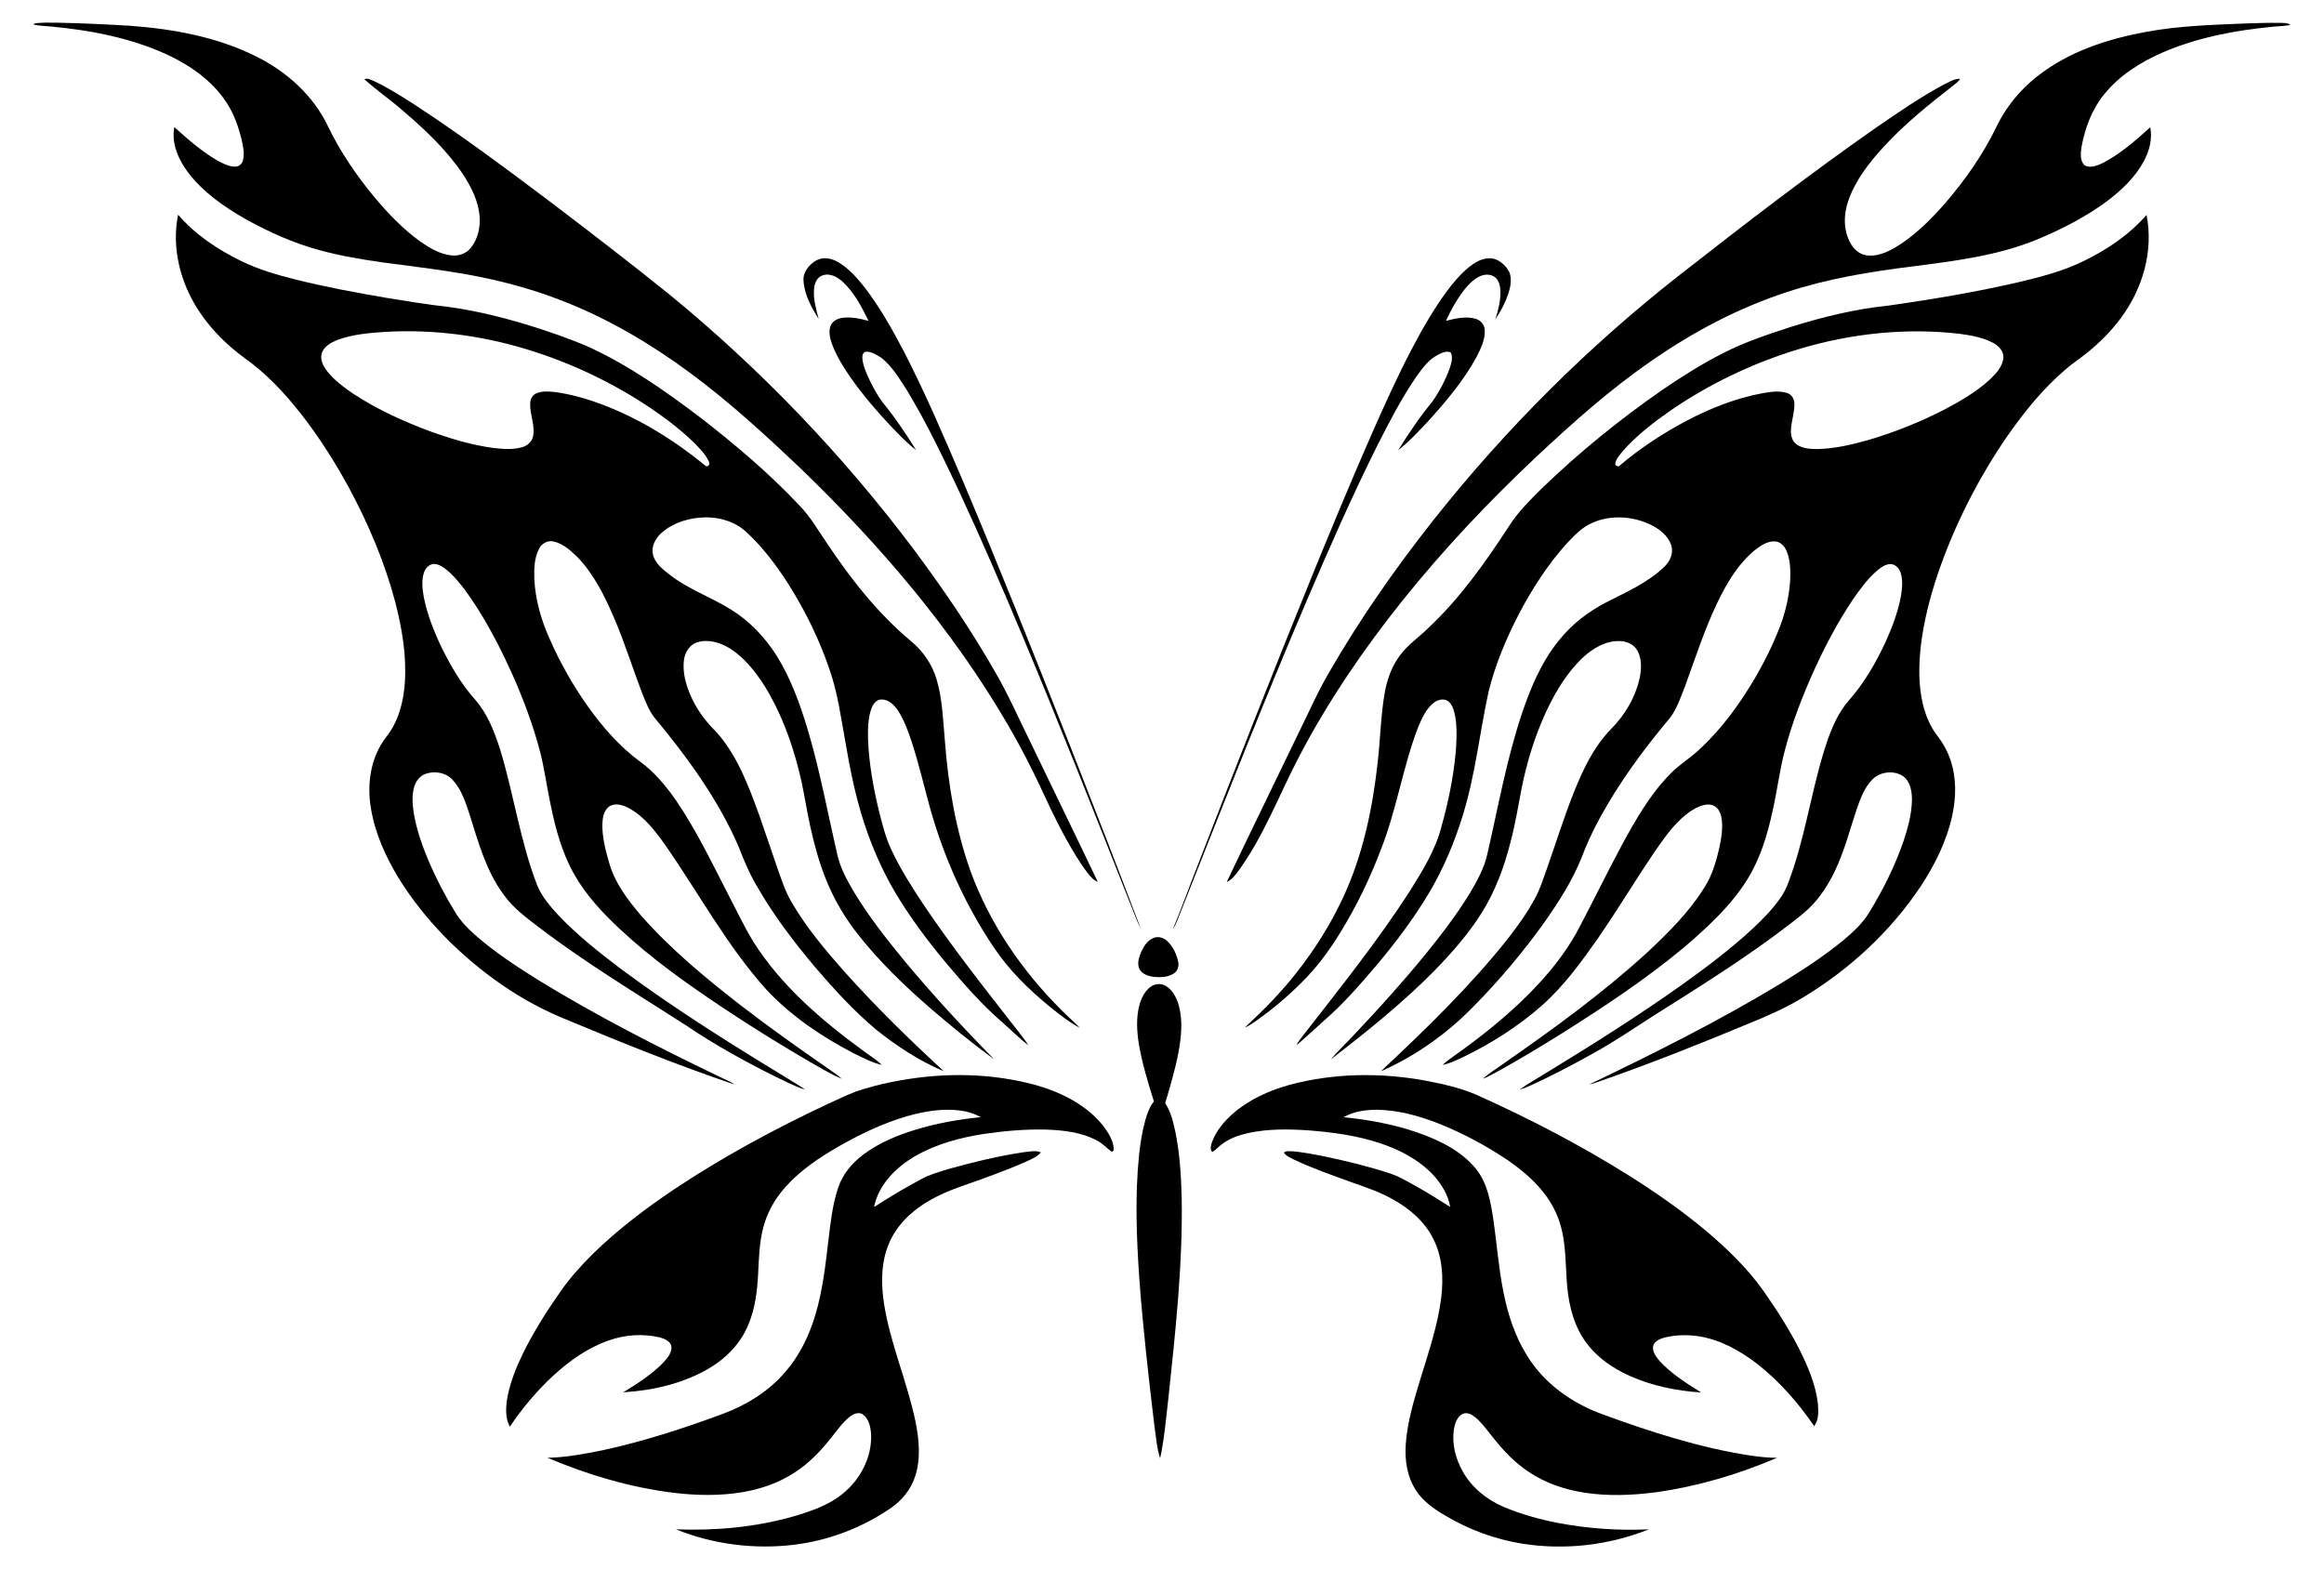
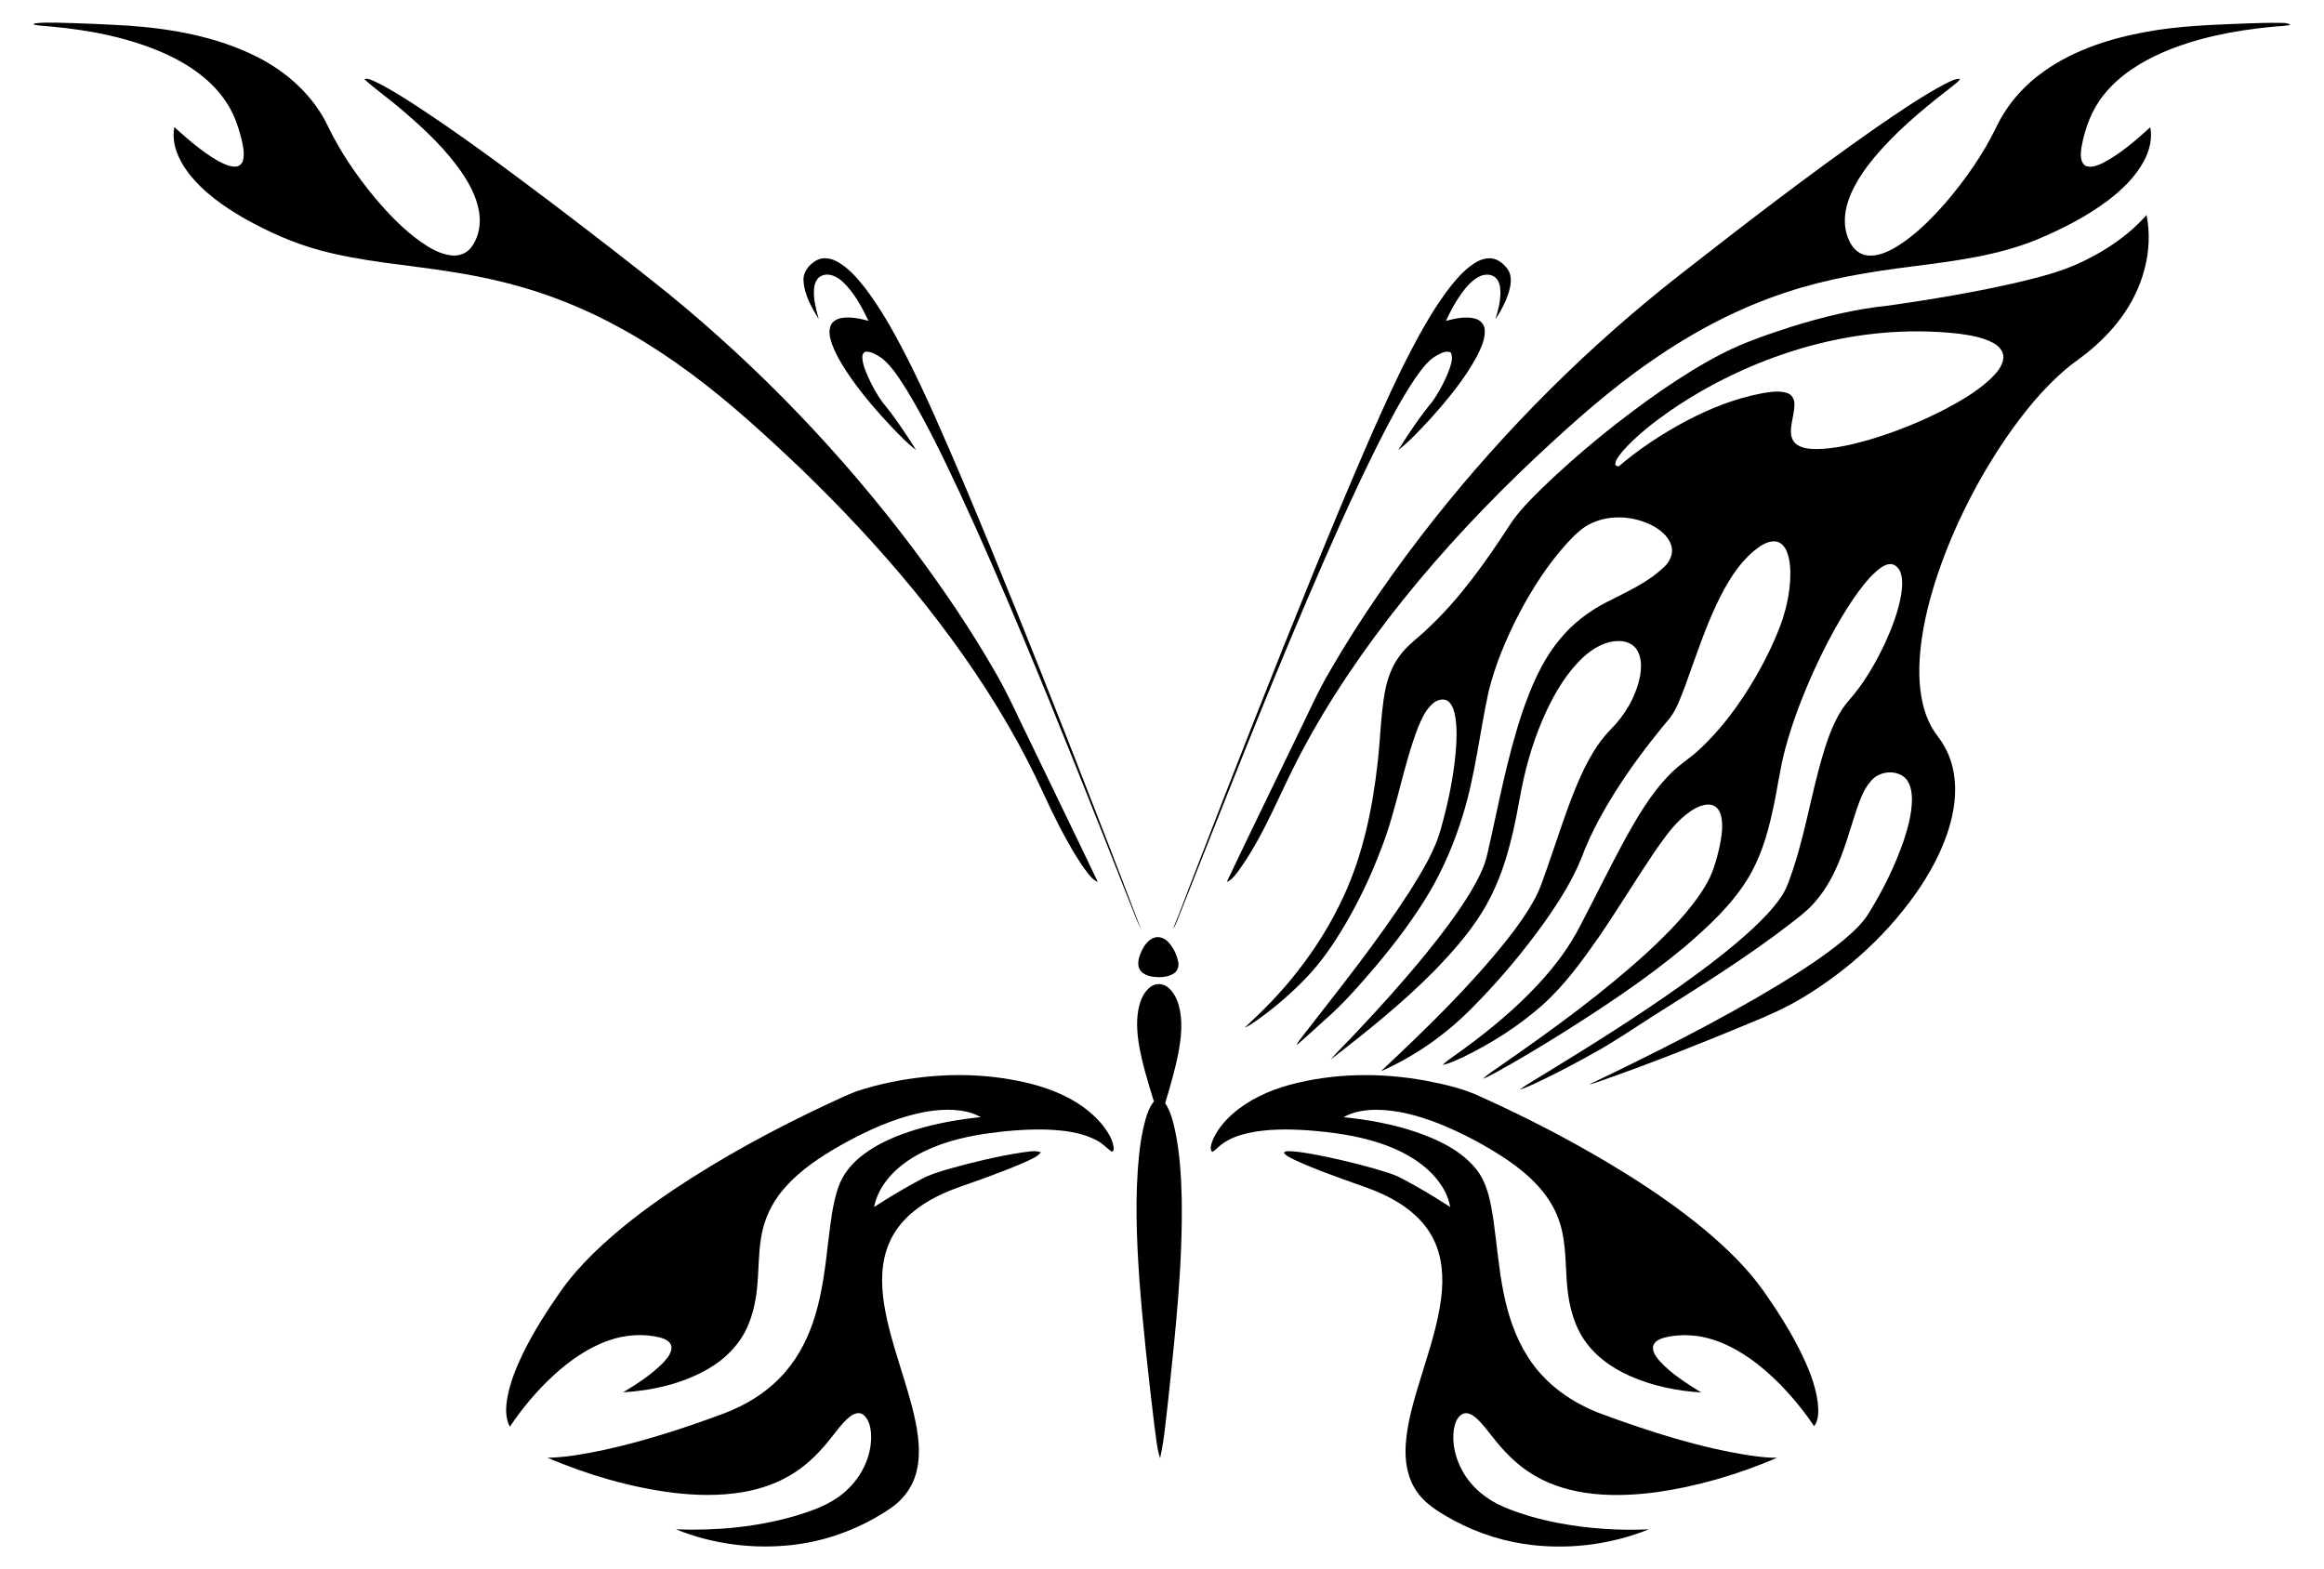
<svg xmlns="http://www.w3.org/2000/svg" version="1.1" id="Layer_1" x="0px" y="0px" viewBox="-10.807 543.624 1968.807 1329.511" enable-background="new -10.807 543.624 1968.807 1329.511" xml:space="preserve">
  <g id="_x23_ffffffff">
</g>
  <g id="_x23_000000ff">
    <path d="M17.596,564.402l0.718-0.846c6.423-1.093,12.985-0.679,19.474-0.707   c20.361,0.427,40.722,1.364,61.048,2.575c36.736,2.677,73.883,9.35,107.098,25.88   c26.083,12.864,49.005,33.407,61.433,59.996c10.36,21.345,23.87,41.048,38.951,59.317   c11.703,13.92,24.373,27.257,39.238,37.853c7.851,5.431,16.5,10.555,26.183,11.572   c6.094,0.686,12.533-1.6,16.376-6.484c5.756-7.261,8.047-16.884,7.441-26.029   c-0.928-13.248-7.056-25.453-14.229-36.381c-13.809-20.495-31.939-37.613-50.642-53.578   c-10.631-9.311-22.315-17.365-32.821-26.807c2.689-1.206,5.427,0.514,7.917,1.459   c11.194,5.186,21.641,11.823,32.056,18.406c40.982,26.572,80.136,55.855,119.141,85.22   c33.449,25.464,66.823,51.048,99.533,77.446c77.185,63.226,146.693,135.807,206.602,215.587   c25.167,33.662,48.834,68.505,69.686,105.01c10.949,18.92,19.652,39.016,29.356,58.584   c18.971,39.448,38.194,78.769,57.014,118.272c-3.403-1.183-5.765-4.04-7.986-6.725   c-4.063-5.088-7.59-10.56-11.001-16.092c-10.07-16.586-18.73-33.983-26.805-51.606   c-9.217-20.033-19.301-39.662-30.395-58.705c-46.838-80.438-107.919-151.743-174.661-216.271   c-30.225-28.722-60.999-57.03-94.564-81.832c-33.127-24.469-68.914-45.648-107.329-60.689   c-30.995-12.284-63.572-20.154-96.496-25.158c-36.653-5.834-73.978-8.249-109.906-18.058   c-22.145-5.928-43.179-15.438-63.167-26.566c-18.133-10.393-35.784-22.698-48.506-39.528   c-8.042-10.8-14.1-24.479-11.469-38.196c11.49,10.277,23.14,20.597,36.523,28.349   c4.594,2.469,9.483,5.084,14.83,5.136c3.235,0.083,6.22-2.276,6.831-5.483   c1.496-6.075,0.003-12.366-1.4-18.317c-2.791-10.868-6.581-21.64-12.917-31.004   c-11.874-18-30.125-30.788-49.412-39.852c-31.281-14.482-65.615-21.023-99.762-24.139   C26.904,565.52,22.168,565.567,17.596,564.402z" />
-     <path d="M149.042,791.673c-9.574-20.416-13.54-43.915-8.961-66.156c14.449,16.867,33.319,29.42,53.141,39.121   c14.82,7.358,30.814,11.895,46.802,15.929c25.222,6.244,50.786,11.034,76.406,15.386   c17.429,2.831,34.86,5.768,52.426,7.665c22.558,3.078,44.739,8.499,66.517,15.046   c18.015,5.571,35.93,11.646,53.221,19.199c33.694,15.625,64.277,37.096,93.803,59.44   c29.518,22.941,58.251,47.117,83.882,74.406c9.289,9.47,15.856,21.065,23.322,31.926   c20.326,30.511,43.241,59.718,71.493,83.316c10.152,8.407,17.881,19.715,21.58,32.402   c5.055,17.039,5.402,34.975,7.032,52.557c2.876,37.225,9.065,74.455,21.634,109.702   c16.204,44.392,43.464,84.29,76.807,117.56c5.12,5.264,10.725,10.034,15.899,15.251   c-9.245-4.685-17.29-11.356-25.363-17.761c-18.001-14.675-34.808-31.142-47.692-50.563   c-24.235-35.981-42.189-76.086-53.884-117.818c-5.077-18.513-9.48-37.216-15.346-55.495   c-3.14-9.42-6.467-18.946-11.946-27.295c-3.175-4.636-7.839-9.355-13.859-9.231   c-4.577-0.016-7.458,4.321-8.749,8.222c-2.837,8.505-2.808,17.619-2.614,26.493   c0.883,20.332,4.518,40.467,9.326,60.209c2.846,11.019,5.493,22.211,10.465,32.517   c7.546,16.176,17.187,31.258,27.016,46.118c25.45,37.903,53.909,73.652,81.963,109.646   c2.427,3.214,4.949,6.378,7.068,9.815c-8.006-6.113-15.06-13.411-22.68-20.01   c-17.526-15.111-32.646-32.731-47.589-50.345c-15.716-19.005-30.597-38.809-43.129-60.082   c-10.629-18.137-19.034-37.534-25.619-57.485c-7.459-22.66-12.137-46.094-16.136-69.57   c-3.734-20.574-6.466-41.479-13.479-61.281c-8.491-24.953-20.14-48.795-34.141-71.105   c-10.283-16.164-21.829-31.722-35.939-44.785c-9.259-8.671-22.09-12.793-34.644-12.667   c-13.233,0.153-26.863,4.05-37.032,12.771c-5.256,4.524-9.389,11.588-7.691,18.721   c1.771,7.773,8.633,12.731,14.542,17.405c15.636,12.13,34.595,18.659,51.283,29.071   c15.891,9.697,28.979,23.546,38.922,39.199c12.059,19.311,19.786,40.914,26.343,62.598   c10.289,34.532,16.825,70.01,24.869,105.102c2.405,11.275,7.908,21.559,13.648,31.441   c12.669,21.127,27.904,40.576,43.547,59.558c24.066,28.963,49.663,56.617,76.06,83.467   c-18.849-13.768-36.925-28.571-54.607-43.775c-22.058-19.167-43.189-39.58-61.249-62.608   c-13.673-17.271-24.202-36.962-31.1-57.873c-4.779-14.274-8.244-28.953-11.168-43.712   c-2.304-11.858-4.149-23.825-7.13-35.55c-6.415-25.761-15.699-51.046-29.828-73.636   c-7.656-11.889-16.722-23.321-28.787-31.003c-8.048-5.06-18.2-8.181-27.585-5.391   c-6.676,1.915-10.717,8.532-11.511,15.124c-1.31,10.26,1.549,20.583,5.593,29.943   c5.051,11.79,12.835,22.199,21.98,31.128c17.974,20.239,27.417,46.157,36.512,71.216   c4.945,13.955,9.537,28.031,14.413,42.006c3.768,10.582,7.061,21.444,12.864,31.143   c12.563,21.561,28.792,40.687,45.274,59.332c26.33,29.325,54.513,56.93,83.528,83.601   c-20.845-8.759-39.925-21.281-57.518-35.386c-18.73-15.778-35.339-33.901-51.254-52.471   c-18.602-22.11-36.21-45.238-50.453-70.43c-5.813-9.996-10.255-20.679-14.399-31.436   c-17.487-40.733-44.047-76.772-72.168-110.724c-4.467-6.126-7.127-13.315-9.948-20.3   c-7.978-21.029-14.732-42.526-23.557-63.237c-7.862-18.215-16.778-36.484-30.527-51.053   c-5.913-5.766-12.379-11.857-20.653-13.791c-4.966-1.211-10.185,1.6-12.377,6.114   c-4.219,7.922-4.302,17.216-4.061,25.973c0.926,17.562,5.86,34.682,13.084,50.65   c8.938,20.361,19.992,39.79,32.91,57.889c12.395,17.17,26.506,33.383,43.68,45.925   c12.124,8.834,21.829,20.534,30.345,32.785c17.122,25.09,30.255,52.579,44.13,79.517   c7.018,13.459,13.514,27.209,21.368,40.21c23.517,37.167,57.438,66.311,92.633,92.051   c5.313,4.155,11.394,7.454,16.1,12.34c-8.469-1.968-16.18-6.204-23.951-9.966   c-26.935-14.007-52.551-31.301-73.417-53.51c-33.644-37.289-57.461-81.861-86.018-122.872   c-8.52-11.953-17.774-24.214-30.974-31.286c-4.958-2.581-11.551-4.688-16.6-1.196   c-4.707,3.599-5.54,9.989-5.662,15.511c-0.032,10.964,2.734,21.706,5.796,32.161   c4.756,17.021,15.749,31.375,27.029,44.635c25.192,28.687,54.819,53.045,84.877,76.417   c23.558,18.157,47.812,35.385,72.255,52.314c4.335,3.129,8.934,5.917,12.892,9.552   c-8.315-3.293-15.905-8.134-23.733-12.418c-26.29-15.138-52.045-31.186-77.32-47.969   c-30.234-20.243-60.085-41.355-86.72-66.256c-14.668-13.656-28.583-28.509-38.573-46.024   c-10.56-18.249-16.07-38.848-20.281-59.355c-3.34-15.321-5.192-30.941-9.249-46.097   c-5.779-21.982-13.825-43.317-23.023-64.082c-8.824-19.661-18.638-38.929-30.202-57.138   c-6.648-10.325-13.7-20.546-22.548-29.145c-3.57-3.227-7.463-6.676-12.34-7.575   c-4.352-0.822-8.325,2.654-9.745,6.537c-2.528,6.734-1.568,14.133-0.441,21.058   c2.881,14.918,8.549,29.134,15.053,42.812c7.784,15.88,16.843,31.307,28.622,44.582   c10.636,12.148,16.425,27.581,21.278,42.757c11.486,37.882,16.851,77.521,31.252,114.534   c4.099,9.867,11.246,18.044,18.422,25.8c16.142,16.834,34.492,31.36,53.078,45.376   c47.239,35.148,97.406,66.105,147.659,96.714c2.564,1.599,5.24,3.083,7.573,5.063   c-8.831-2.747-16.995-7.237-25.326-11.159c-25.831-12.913-51.207-26.842-75.104-43.084   c-41.905-26.922-84.685-52.659-124.368-82.863c-10.89-8.325-22.206-16.551-30.24-27.855   c-15.072-20.15-21.659-44.811-29.126-68.436c-3.435-10.155-6.749-20.916-14.195-28.941   c-5.771-6.367-15.44-8.002-23.304-5.088c-4.448,1.733-7.696,5.745-9.11,10.224   c-2.35,7.266-1.761,15.071-0.669,22.517c2.327,14.134,7.095,27.742,12.642,40.909   c6.334,14.898,13.841,29.297,22.306,43.091c4.328,7.464,10.427,13.677,16.8,19.413   c16.587,14.641,35.181,26.777,53.892,38.499c49.188,30.178,100.666,56.438,152.619,81.473   c4.536,2.367,9.473,4.014,13.659,7.041c-47.591-16.205-94.278-34.896-140.639-54.281   c-19.918-7.934-38.939-18.069-56.566-30.263c-34.6-24.001-65.111-54.395-87.378-90.253   c-11.134-18.33-20.199-38.326-23.61-59.636c-3.463-20.476-0.119-42.807,12.665-59.632   c10.702-13.227,15.134-30.334,16.164-47.048c1.402-22.747-2.438-45.483-8.095-67.454   c-9.022-34.047-22.874-66.684-39.59-97.647c-11.874-21.817-25.294-42.847-40.63-62.408   c-13.659-17.272-28.793-33.671-46.864-46.424C177.069,832.891,159.619,814.198,149.042,791.673 M261.595,843.548   c-1.278,5.617,1.937,11.009,5.27,15.241c6.061,7.4,13.815,13.194,21.705,18.5   c20.16,13.228,42.239,23.284,64.792,31.683c17.393,6.289,35.238,11.689,53.604,14.173   c8.047,0.888,16.396,1.652,24.311-0.549c4.612-1.214,8.783-4.77,9.598-9.64   c1.704-9.441-3.029-18.546-2.51-27.982c0.147-3.403,2.061-6.802,5.316-8.119   c5.132-2.137,10.891-1.643,16.287-0.985c13.599,1.888,26.858,5.784,39.695,10.579   c31.929,12.173,61.283,30.501,87.636,52.133c2.078,0.596,3.575-1.832,2.501-3.596   c-2.51-6.052-7.355-10.728-11.775-15.411c-11.214-11.065-23.752-20.71-36.737-29.58   c-32.239-21.775-67.737-38.721-104.932-50.129c-38.843-11.954-79.762-17.382-120.368-15.081   c-13.684,0.886-27.604,2.018-40.592,6.72C269.699,833.782,263.233,837.121,261.595,843.548z" />
    <path d="M669.917,781.649c-0.654-7.651,4.96-14.297,11.387-17.682c5.764-2.912,12.672-1.377,17.989,1.784   c9.051,5.269,16.006,13.362,22.452,21.469c12.906,16.83,23.328,35.381,33.149,54.13   c18.377,35.651,34.105,72.583,49.877,109.434c30.962,73.273,60.449,147.157,89.564,221.184   c20.761,52.994,41.426,106.039,61.582,159.267c-4.178-8.321-7.097-17.198-10.714-25.764   c-29.515-74.839-59.017-149.679-90.138-223.862c-17.082-40.73-34.579-81.314-53.209-121.364   c-13.669-29.098-27.584-58.169-44.205-85.719c-6.242-9.691-12.26-19.94-21.272-27.34   c-3.969-2.634-8.35-5.631-13.286-5.61c-2.774,0.085-3.534,3.283-3.343,5.531   c0.443,5.845,2.876,11.308,5.197,16.609c3.297,7.088,7.042,14.003,11.599,20.363   c10.634,12.816,19.854,26.74,28.738,40.798c-7.611-5.62-14.039-12.636-20.627-19.369   c-11.922-12.611-23.275-25.8-33.397-39.913c-6.613-9.377-12.918-19.149-17.028-29.916   c-1.748-4.894-3.254-10.369-1.602-15.498c1.337-4.203,5.648-6.578,9.8-7.173   c7.582-1.159,15.225,0.514,22.536,2.47c-5.754-11.796-11.97-23.774-21.634-32.88   c-4.528-4.262-11.144-7.949-17.463-5.588c-4.572,1.523-6.54,6.516-6.995,10.931   c-0.902,8.836,1.659,17.502,3.884,25.961C676.64,804.079,670.668,793.436,669.917,781.649z" />
    <path d="M464.13,1637.672c8.056-11.486,17.471-21.976,27.442-31.823c20.863-20.409,44.233-38.086,68.414-54.367   c41.361-27.592,85.232-51.281,130.216-72.401c7.99-3.619,15.897-7.481,24.071-10.682   c19.633-6.566,40.082-10.524,60.657-12.604c31.266-3.041,63.191-0.893,93.489,7.653   c20.977,6.222,41.624,16.729,55.453,34.171c4.13,5.565,8.223,11.793,8.825,18.888   c0.24,1.201-0.631,3.478-2.126,2.629c-4.003-2.964-7.368-6.804-11.867-9.075   c-13.264-7.244-28.68-8.877-43.536-9.406c-17.502-0.427-34.988,1.167-52.286,3.668   c-20.191,3.128-40.356,8.481-58.177,18.723c-16.343,9.397-31.233,24.159-35.035,43.243   c13.075-8.42,26.4-16.47,40.167-23.712c7.112-3.945,15.018-6.089,22.755-8.467   c20.638-5.818,41.554-10.836,62.76-14.125c5.175-0.487,10.642-1.999,15.689-0.049   c-2.998,3.672-7.464,5.456-11.601,7.441c-10.306,4.71-20.92,8.7-31.529,12.655   c-17.044,6.56-34.935,11.259-50.84,20.464c-14.844,8.387-28.106,20.675-34.745,36.642   c-6.828,16.004-6.82,33.967-4.236,50.889c5.332,34.207,19.623,66.142,26.673,99.931   c3.147,15.656,4.75,32.389-0.706,47.734c-3.63,10.258-10.794,19.039-19.656,25.276   c-24.43,16.87-52.92,27.828-82.401,31.44c-33.754,4.103-68.638-0.307-100.188-13.05   c33.642,1.284,67.657-1.798,100.085-11.092c14.527-4.367,29.381-9.336,41.252-19.119   c14.936-12.034,24.839-30.951,24.011-50.344c-0.419-5.982-1.743-12.72-6.725-16.633   c-3.654-2.695-8.351-0.608-11.46,1.881c-6.361,5.146-10.978,12.023-16.133,18.298   c-8.549,10.845-18.293,20.951-29.926,28.522c-13.33,8.859-28.728,14.284-44.458,16.962   c-19.427,3.278-39.317,2.884-58.827,0.543c-36.749-4.577-72.606-15.243-106.654-29.648   c15.817-0.308,31.449-3.226,46.911-6.407c34.701-7.536,68.573-18.517,101.837-30.866   c19.988-7.432,38.723-19.075,52.679-35.364c12.082-13.88,20.271-30.761,25.497-48.309   c6.222-20.637,8.613-42.138,11.11-63.47c1.852-14.994,3.425-30.199,8.299-44.581   c3.791-11.421,11.926-20.898,21.445-28.034c12.98-9.746,28.182-16.02,43.59-20.807   c18.169-5.552,36.947-8.869,55.834-10.77c-5.335-2.941-11.217-4.772-17.24-5.542   c-15.187-2.042-30.575,0.558-45.184,4.712c-20.194,5.867-39.278,14.984-57.521,25.352   c-16.526,9.426-32.608,20.185-45.407,34.414c-9.022,9.919-15.801,21.924-19.127,34.946   c-3.272,12.648-3.559,25.782-4.25,38.758c-0.691,14.615-2.494,29.427-8.229,43.014   c-6.471,16.202-19.385,29.192-34.367,37.803c-21.768,12.466-46.863,18.173-71.734,19.69   c12-7.247,23.919-14.969,33.826-24.989c3.36-3.758,7.346-8.114,7.09-13.499   c-0.611-4.782-5.751-6.901-9.836-8.007c-14.198-3.407-29.336-2.339-43.083,2.468   c-17.829,6.156-33.498,17.292-47.289,29.957c-13.828,12.831-26.091,27.357-36.57,43.042l-0.419-0.356   c-3.718-7.379-3.172-15.966-1.868-23.87c2.388-13.384,7.631-26.052,13.516-38.225   C441.51,1671.541,452.46,1654.327,464.13,1637.672z" />
    <path d="M1184.554,840.544c10.057-19.113,20.731-38.057,34.124-55.073c6.105-7.502,12.758-14.893,21.218-19.792   c5.195-3.015,11.849-4.503,17.509-1.823c4.36,2.127,8.021,5.771,10.309,10.061   c2.531,5.873,1.181,12.532-0.659,18.394c-2.615,7.749-6.436,15.078-11.057,21.806   c2.443-7.514,4.371-15.335,4.317-23.276c-0.143-4.266-0.864-8.996-4.177-12.031   c-3.898-3.335-9.735-3.042-14.05-0.723c-6.278,3.302-10.935,8.898-15.029,14.539   c-5.085,7.135-9.255,14.876-12.888,22.835c7.986-2.023,16.491-4.038,24.664-1.876   c4.385,1.046,7.953,4.94,8.186,9.518c0.507,8.274-3.454,15.969-7.051,23.159   c-10.529,19.237-24.658,36.193-39.263,52.443c-8.556,9.185-17.071,18.538-26.986,26.295   c8.883-14.299,18.341-28.333,29.062-41.335c6.019-8.729,11.039-18.214,14.626-28.221   c1.308-4.215,2.981-9.091,0.687-13.281c-3.727-1.497-7.517,0.388-10.768,2.101   c-8.176,4.131-13.543,11.892-18.725,19.141c-12.457,18.309-22.619,38.041-32.635,57.754   c-21.481,43.113-40.857,87.238-59.809,131.513c-37.176,87.043-71.716,175.184-106.566,263.179   c-2.216,4.992-3.61,10.42-6.751,14.955c7.173-17.167,13.405-34.726,20.218-52.041   c31.887-82.588,64.219-165.021,97.593-247.028c16.474-40.398,33.205-80.695,50.708-120.666   C1161.883,887.316,1172.535,863.592,1184.554,840.544z" />
    <path d="M1203.704,984.049c61.122-77.148,131.286-147.146,208.836-207.78   c54.399-42.522,109.114-84.736,165.712-124.316c18.89-12.954,37.783-26.05,58.011-36.872   c4.302-1.962,8.562-4.865,13.492-4.708c-1.502,2.62-4.096,4.223-6.34,6.095   c-20.431,15.883-40.675,32.239-58.248,51.322c-12.486,13.615-24.298,28.629-30.299,46.332   c-3.473,10.274-4.091,21.881,0.27,31.996c2.49,6.245,7.315,12.229,14.218,13.615   c8.519,1.8,17.051-1.793,24.39-5.834c16.813-9.733,30.62-23.762,43.402-38.188   c17.023-19.825,32.175-41.434,43.528-65.009c9.094-18.921,23.508-35.07,40.659-47.087   c25.561-17.955,55.976-27.581,86.467-33.078c27.412-5.053,55.328-5.847,83.101-7.013   c9.927-0.323,19.858-0.696,29.797-0.523c3.021,0.15,6.346-0.307,8.875,1.814   c-5.889,1.035-11.892,1.03-17.814,1.749c-30.673,3.085-61.372,9.073-89.827,21.228   c-19.072,8.223-37.298,19.668-50.403,36.036c-10.321,12.686-16.037,28.492-18.977,44.412   c-0.695,5.115-1.497,11.439,2.607,15.381c4.939,2.881,10.812,0.257,15.508-1.922   c14.946-7.75,27.688-19.023,40.109-30.228c2.052,9.821-0.777,19.985-5.365,28.683   c-7.241,13.477-18.534,24.248-30.581,33.435c-18.285,13.678-38.778,24.117-59.79,32.91   c-33.46,13.77-69.67,18.202-105.278,22.804c-36.051,4.476-72.154,10.31-106.725,21.773   c-40.906,13.287-79.292,33.619-114.557,58.108c-35.067,24.132-66.903,52.541-97.922,81.578   c-40.309,37.928-78.391,78.27-113.034,121.452c-32.852,41.056-62.706,84.67-87.157,131.282   c-17.607,33.325-30.666,69.327-53.325,99.78c-2.417,2.972-4.962,6.124-8.594,7.606   c20.109-42.454,40.845-84.612,61.196-126.966c8.48-17.146,16.135-34.743,25.888-51.242   C1141.523,1067.591,1171.479,1024.877,1203.704,984.049z" />
    <path d="M956.322,1349.273c2.245-4.561,5.436-9.263,10.416-11.083c3.982-1.539,8.518,0.055,11.486,2.941   c4.811,4.686,7.814,11.039,9.143,17.57c0.74,3.749-0.671,8.008-4.125,9.93   c-4.975,3.018-11.096,3.214-16.726,2.646c-4.707-0.65-10.023-2.408-12.215-6.996   C952.291,1359.308,954.346,1353.904,956.322,1349.273z" />
    <path d="M1267.398,989.657c7.825-12.495,18.481-22.811,28.881-33.133c31.323-30.09,65.165-57.571,100.847-82.335   c16.727-11.472,33.939-22.309,52.045-31.495c18.199-9.265,37.642-15.73,57.01-22.061   c27.044-8.421,54.719-15.283,82.953-18.104c37.04-5.301,74.012-11.448,110.481-19.91   c18.36-4.433,36.866-9.083,53.914-17.409c20.222-9.686,39.28-22.498,54.132-39.456   c6.135,30.495-3.379,62.752-21.79,87.367c-8.172,11.112-18.025,20.929-28.756,29.554   c-5.863,4.73-12.182,8.836-17.873,13.765c-19.56,16.648-35.757,36.846-50.348,57.869   c-24.253,35.592-43.962,74.346-57.91,115.104c-6.812,20.189-12.164,40.96-14.609,62.153   c-1.767,16.207-1.996,32.827,1.855,48.766c2.254,9.507,6.151,18.73,12.125,26.528   c4.772,6.122,8.577,12.998,11.095,20.355c5.287,15.282,4.987,31.986,1.564,47.641   c-4.756,21.553-14.749,41.626-26.828,59.968c-25.629,38.28-60.306,70.298-99.728,94.014   c-14.69,8.886-30.428,15.793-46.312,22.222c-40.68,16.915-81.636,33.243-123.227,47.785   c-3.881,1.218-7.62,2.858-11.597,3.68c54.71-26.243,109.097-53.39,161.079-84.781   c18.775-11.505,37.364-23.455,54.394-37.463c8.136-6.867,16.225-14.141,21.771-23.349   c11.999-19.485,22.25-40.125,29.628-61.814c3.472-10.72,6.44-21.79,6.725-33.129   c0.125-7.318-1.076-15.747-7.236-20.543c-8.096-5.652-20.285-4.087-26.888,3.215   c-6.243,6.676-9.449,15.445-12.459,23.921c-5.993,17.801-10.592,36.156-18.766,53.142   c-5.538,11.656-12.71,22.672-22.05,31.652c-4.764,4.547-10.039,8.505-15.198,12.56   c-37.224,28.807-77.294,53.611-117.032,78.75c-16.738,10.649-33.087,21.97-50.544,31.458   c-12.965,7.332-26.163,14.245-39.523,20.822c-7.469,3.485-14.777,7.474-22.69,9.874   c7.566-5.514,15.844-9.952,23.75-14.955c38.705-23.628,77.101-47.82,114.077-74.109   c20.703-14.812,41.077-30.194,59.796-47.49c8.748-8.236,17.279-16.866,24.002-26.873   c5.056-7.317,7.491-15.966,10.372-24.276c11.837-35.938,16.847-73.737,29.282-109.484   c4.138-11.335,9.162-22.601,17.053-31.853c13.266-14.842,23.314-32.245,31.691-50.213   c5.597-12.405,10.499-25.244,12.998-38.666c1.054-6.28,1.798-12.875,0.076-19.098   c-1.043-3.902-4.026-7.758-8.234-8.287c-4.73-0.237-8.732,2.885-12.175,5.721   c-8.067,7.017-14.413,15.731-20.444,24.489c-12.757,18.972-23.382,39.295-32.878,60.065   c-9.642,21.328-18.108,43.234-24.197,65.846c-4.819,17.485-6.788,35.568-10.87,53.22   c-4.375,20.315-10.52,40.598-21.656,58.31c-13.777,22.028-33.164,39.755-52.687,56.592   c-32.79,27.337-68.489,50.932-104.55,73.67c-18.315,11.396-36.783,22.584-55.716,32.931   c-3.561,1.909-7.109,3.895-10.913,5.27c5.43-4.822,11.73-8.551,17.581-12.833   c42.229-29.373,84.005-59.694,122.026-94.448c17.996-16.861,35.786-34.5,48.696-55.691   c6.216-9.874,9.44-21.198,12.072-32.46c1.685-7.673,3.003-15.577,2.232-23.446   c-0.474-4.402-1.859-9.199-5.68-11.837c-3.591-2.445-8.231-1.831-12.102-0.5   c-6.244,2.242-11.645,6.302-16.52,10.703c-9.335,8.604-16.448,19.21-23.639,29.568   c-15.785,23.42-30.377,47.629-46.372,70.91c-14.334,20.52-29.192,41.041-47.972,57.774   c-20.191,17.778-43.097,32.374-67.299,44.06c-5.533,2.439-10.988,5.312-16.986,6.399   c5.71-5.306,12.471-9.3,18.638-14.047c22.162-16.237,43.406-33.896,62.132-54.059   c14.151-15.206,26.827-31.965,36.181-50.573c11.854-22.559,23.034-45.468,35.073-67.921   c11.629-21.321,23.811-42.814,41.05-60.173c7.334-7.652,16.599-13.036,24.261-20.318   c19.206-17.684,34.675-39.063,47.798-61.542c9.014-15.736,17.09-32.097,22.985-49.274   c3.377-10.578,5.63-21.546,6.297-32.64c0.378-8.218,0.239-16.756-2.898-24.495   c-1.697-4.26-5.264-8.324-10.126-8.515c-6.568-0.236-12.268,3.806-17.187,7.671   c-14.398,11.927-23.891,28.489-31.874,45.113c-10.701,22.515-18.326,46.289-26.864,69.669   c-3.598,9.184-6.729,18.777-12.627,26.808c-22.394,26.664-43.222,54.867-59.884,85.517   c-5.888,10.847-11.093,22.064-15.426,33.614c-7.689,19.09-18.84,36.54-30.59,53.351   c-18.198,25.569-38.455,49.653-60.479,72.001c-22.454,23.15-49.221,42.247-78.771,55.243   c37.781-35.444,75.198-71.602,107.467-112.235c8.653-11.045,16.858-22.536,23.462-34.939   c3.975-7.434,6.493-15.501,9.33-23.403c7.637-21.639,14.476-43.575,22.873-64.936   c7.839-19.513,16.898-39.212,31.823-54.403c12.092-12.192,21.15-27.733,24.555-44.648   c1.277-7.284,1.513-15.321-2.249-21.937c-2.996-5.31-9.156-8.02-15.071-8.004   c-11.635-0.339-22.274,5.938-30.613,13.537c-13.766,12.804-23.569,29.208-31.496,46.089   c-9.582,20.67-16.31,42.583-20.805,64.895c-2.921,15.542-5.588,31.156-9.635,46.464   c-5.294,20.873-12.937,41.314-24.439,59.595c-11.219,17.917-25.368,33.754-40.029,48.895   c-27.113,27.433-57.261,51.596-87.766,75.114c6.714-7.864,14.341-14.888,21.283-22.558   c20.47-21.569,40.344-43.734,59.162-66.771c13.475-16.619,26.532-33.672,37.7-51.946   c6.157-10.422,12.124-21.255,14.701-33.193c9.164-39.913,16.373-80.396,29.401-119.298   c7.422-21.835,16.571-43.555,31.302-61.561c10.939-13.708,25.128-24.553,40.734-32.464   c17.069-8.768,35.15-16.612,48.991-30.323c4.47-4.417,7.25-11.108,5.378-17.34   c-2.557-8.439-10.172-14.116-17.771-17.851c-15.447-7.299-34.274-8.405-49.931-1.115   c-8.277,3.756-14.594,10.488-20.724,16.985c-16.381,18.049-29.585,38.753-40.892,60.281   c-10.713,20.721-19.763,42.433-25.442,65.104c-7.607,34.833-11.224,70.574-21.808,104.743   c-6.925,22.794-16.246,44.919-28.321,65.467c-13.019,21.938-28.452,42.364-44.818,61.894   c-13.909,16.264-27.942,32.567-44.145,46.62c-7.884,7.002-15.54,14.276-23.566,21.105   c1.042-3.051,3.466-5.335,5.259-7.958c31.142-40.108,63.057-79.768,90.599-122.511   c10.73-17.217,21.72-34.817,26.799-54.68c5.702-20.317,9.998-41.08,12.009-62.104   c0.862-10.102,1.329-20.343-0.183-30.414c-0.795-4.518-1.911-9.308-5.084-12.801   c-3.542-3.832-9.665-2.537-13.32,0.395c-6.695,5.401-10.184,13.575-13.425,21.304   c-12.737,33.444-17.983,69.219-31.105,102.545c-9.317,24.686-20.821,48.578-34.706,71.027   c-9.346,15.231-20.014,29.747-32.823,42.274c-11.6,11.613-24.197,22.235-37.58,31.745   c-3.355,2.268-6.595,4.803-10.396,6.299c15.806-14.667,31.029-30.038,44.261-47.112   c15.488-19.671,28.843-41.062,39.349-63.795c16.561-35.786,24.679-74.868,29.001-113.866   c2.242-19.765,2.559-39.734,6.013-59.35c2.077-11.117,5.917-22.116,12.829-31.188   c6.682-9.202,16.327-15.497,24.272-23.483C1226.187,1050.376,1247.423,1020.223,1267.398,989.657 M1357.608,936.777   c-0.328,1.545,1.806,1.612,2.796,2.084c17.518-14.984,36.915-27.732,57.247-38.583   c20.378-10.72,42.06-19.299,64.758-23.526c6.754-1.127,13.888-2.3,20.585-0.223   c3.837,1.105,6.272,4.943,6.342,8.832c0.255,7.535-2.546,14.745-2.899,22.224   c-0.362,4.599,0.828,9.766,4.783,12.585c5.153,3.587,11.716,3.937,17.802,3.921   c14.444-0.359,28.621-3.633,42.469-7.54c22.299-6.493,43.944-15.182,64.611-25.762   c13.856-7.285,27.586-15.241,39.157-25.907c5.028-4.966,10.521-10.758,11.114-18.164   c0.36-5.741-4.212-10.29-8.953-12.74c-8.733-4.592-18.636-6.215-28.296-7.568   c-45.35-5.214-91.629-0.278-135.301,12.774c-38.716,11.618-75.668,29.179-109.04,51.995   c-14.665,10.232-29.011,21.232-40.888,34.669C1361.368,929.147,1358.042,932.463,1357.608,936.777z" />
    <path d="M954.407,1395.311c1.717-6.15,4.686-12.444,10.187-16.052c4.068-2.738,9.764-2.402,13.62,0.581   c5.027,3.781,7.897,9.719,9.63,15.636c3.49,12.996,2.158,26.712-0.293,39.769   c-2.759,14.578-7.034,28.827-11.242,43.041c4.607,6.966,6.602,15.217,8.396,23.272   c3.929,18.706,5.099,37.866,5.588,56.932c0.968,56.827-5.332,113.441-11.286,169.863   c-2.017,16.965-3.341,34.087-7.01,50.804c-2.92-8.984-3.447-18.547-4.876-27.852   c-4.91-41.194-9.64-82.432-12.7-123.813c-2.415-35.141-3.834-70.527-0.216-105.637   c1.119-9.989,2.643-19.975,5.399-29.651c1.564-5.428,3.484-10.92,7.155-15.307   c-4.959-16.04-9.98-32.145-12.764-48.739C952.27,1417.316,951.609,1406.026,954.407,1395.311z" />
    <path d="M1016.007,1511.1c3.493-9.339,10.063-17.219,17.459-23.77c13.615-11.962,30.47-19.613,47.796-24.465   c37.697-10.201,77.639-10.638,115.938-3.606c16.005,3.117,32.147,6.692,46.919,13.812   c42.941,19.381,84.779,41.328,124.725,66.324c22.349,14.049,44.063,29.186,64.405,46.032   c18.258,15.299,35.621,31.977,49.542,51.413c11.258,16.021,21.898,32.554,30.777,50.032   c7.122,14.295,13.6,29.302,15.604,45.286c0.573,6.65,1.087,14.065-3.043,19.781   c-13.611-19.894-29.707-38.25-48.732-53.125c-14.379-10.984-30.803-20.083-48.856-22.997   c-9.379-1.467-19.058-1.236-28.325,0.828c-4.167,1.093-9.262,2.815-10.544,7.447   c-0.797,4.819,2.475,9.091,5.405,12.562c10.029,10.978,22.788,18.894,35.279,26.755   c-20.672-1.359-41.34-5.535-60.327-13.964c-16.088-7.162-31.122-18.007-40.42-33.23   c-8.751-14.339-12.113-31.24-13.157-47.813c-1.198-17.674-0.775-35.914-7.229-52.711   c-7.748-20.82-24.606-36.61-42.509-48.958c-18.626-12.516-38.542-23.189-59.403-31.464   c-16.368-6.337-33.63-11.111-51.276-11.384c-9.804,0.008-19.986,1.295-28.593,6.306   c21.078,2.071,42.07,5.958,62.14,12.801c18.535,6.458,37.234,15.364,49.912,30.871   c10.017,12.213,12.508,28.349,14.895,43.478c2.885,20.339,4.402,40.881,8.478,61.037   c3.78,19.052,9.884,37.9,20.349,54.376c14.494,23.319,37.979,39.893,63.559,49.13   c40.58,14.884,82.023,28.272,124.834,34.886c7.623,1.079,15.305,2.011,23.023,2.004   c-32.864,14.027-67.482,24.309-102.916,29.216c-19.972,2.592-40.347,3.387-60.309,0.295   c-16.765-2.608-33.263-8.19-47.363-17.756c-11.811-7.781-21.575-18.206-30.256-29.273   c-4.67-5.748-8.955-11.903-14.636-16.724c-2.962-2.383-7.088-4.769-10.904-2.946   c-4.757,2.468-6.504,8.081-7.377,13.019c-1.839,12.29,1.431,24.941,7.452,35.665   c7.619,13.601,20.283,23.917,34.516,30.003c14.779,6.247,30.315,10.566,46.054,13.642   c25.383,4.833,51.349,6.646,77.16,5.442c-33.465,13.451-70.608,17.761-106.25,12.313   c-23.449-3.651-46.14-11.918-66.478-24.117c-9.205-5.412-18.296-11.685-24.224-20.756   c-7.871-11.481-9.929-25.885-9.001-39.512c1.339-19.364,7.161-38.032,12.765-56.504   c6.785-22.166,14.339-44.295,17.245-67.392c2.09-16.773,1.167-34.554-6.551-49.879   c-7.27-14.801-20.26-25.983-34.529-33.804c-10.57-5.967-22.056-9.958-33.477-13.919   c-16.706-6.047-33.532-11.907-49.643-19.442c-3.158-1.749-6.964-2.999-9.035-6.107   c1.525-1.735,4.051-1.126,6.116-1.21c9.925,0.607,19.69,2.717,29.438,4.615   c17.823,3.834,35.609,8.069,52.957,13.729c8.744,2.647,16.537,7.529,24.499,11.887   c9.47,5.362,18.736,11.088,27.869,17.003c-1.704-10.247-7.368-19.461-14.294-27.032   c-12.326-13.216-28.833-21.677-45.827-27.247c-19.32-6.337-39.584-9.056-59.792-10.637   c-17.195-1.175-34.679-1.391-51.594,2.328c-7.972,1.851-15.914,4.672-22.422,9.76   c-2.647,1.99-4.78,4.612-7.684,6.241C1013.901,1517.274,1015.201,1513.826,1016.007,1511.1z" />
  </g>
</svg>